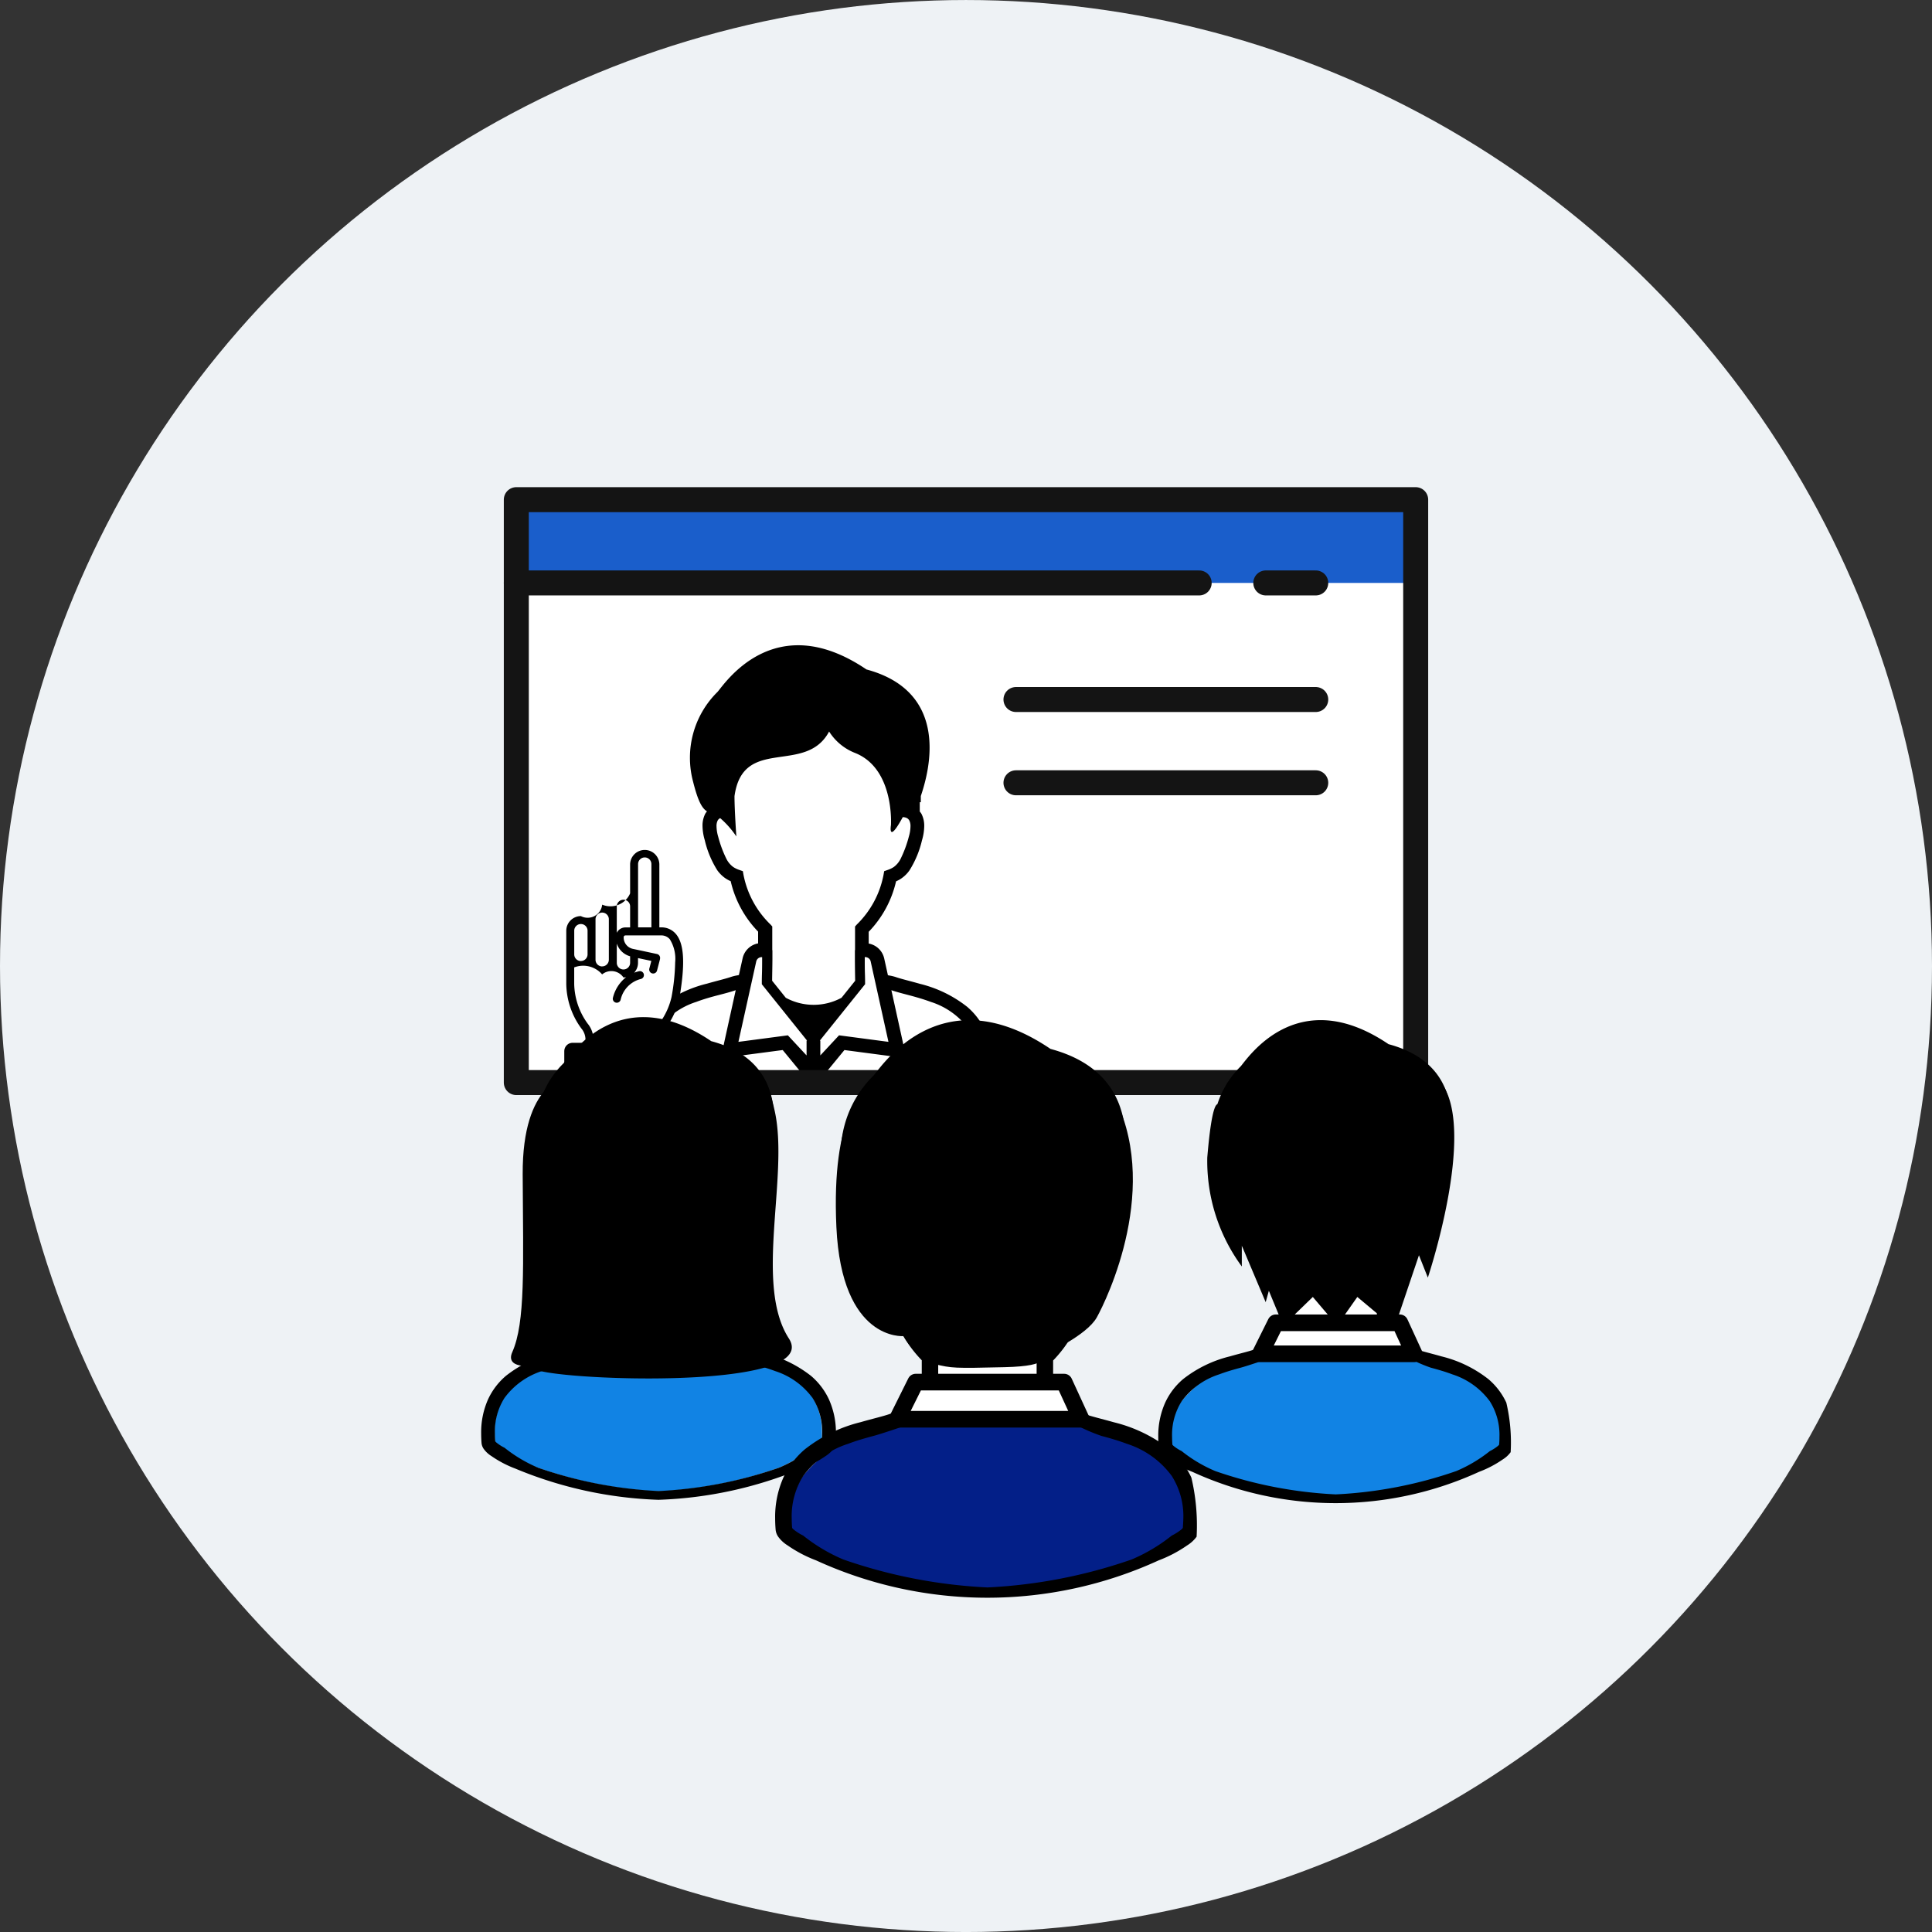
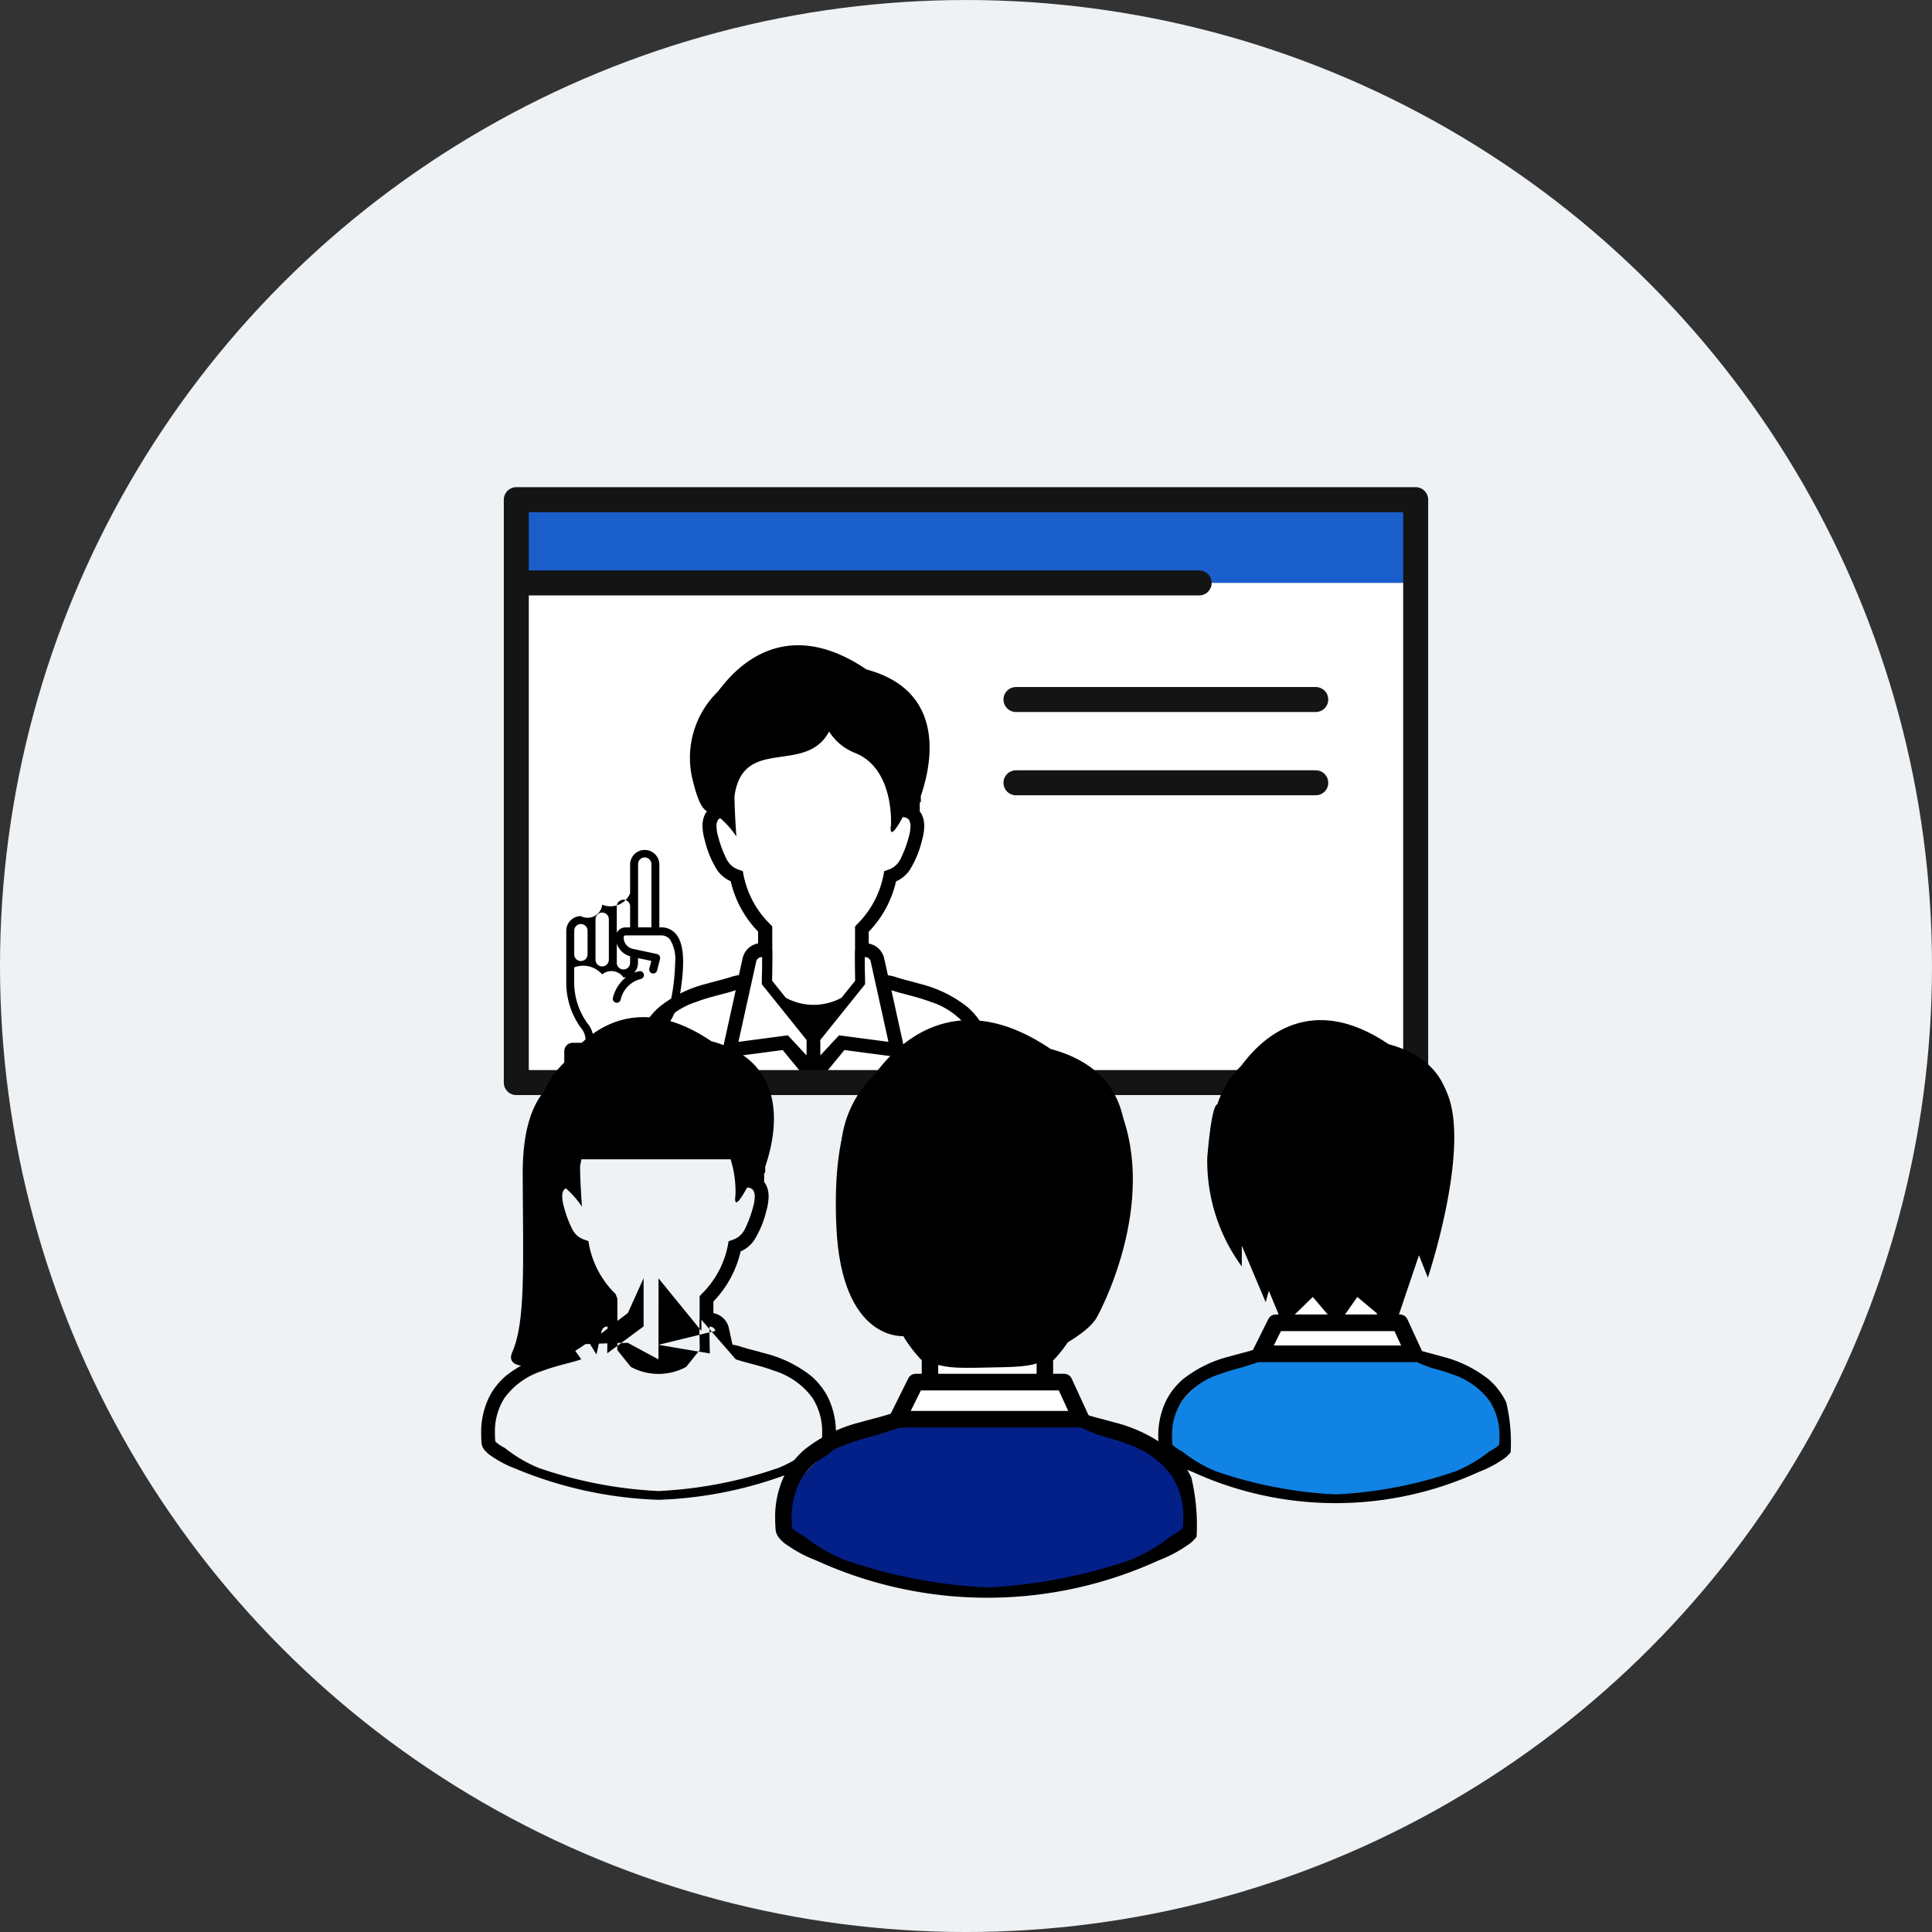
<svg xmlns="http://www.w3.org/2000/svg" width="116" height="116" viewBox="0 0 116 116">
  <rect x="0" y="0" width="116" height="116" fill="#333333" stroke="none" />
  <g id="Group_4200" data-name="Group 4200" transform="translate(-272 -3684)">
    <g id="Group_1767" data-name="Group 1767" transform="translate(272.278 3684.057)">
      <circle id="Ellipse_14" data-name="Ellipse 14" cx="58" cy="58" r="58" transform="translate(-0.278 -0.056)" fill="#eef2f5" />
    </g>
    <path id="Path_4689" data-name="Path 4689" d="M0,0H54V35H0Z" transform="translate(303 3714)" fill="#fff" />
    <rect id="Rectangle_14746" data-name="Rectangle 14746" width="54" height="5" transform="translate(303 3714)" fill="#1a5ecb" />
    <line id="Line_727" data-name="Line 727" x2="41" transform="translate(303 3719)" fill="none" stroke="#141414" stroke-linecap="round" stroke-miterlimit="10" stroke-width="1.5" />
-     <line id="Line_729" data-name="Line 729" x1="3" transform="translate(348 3719)" fill="none" stroke="#141414" stroke-linecap="round" stroke-miterlimit="10" stroke-width="1.5" />
    <path id="Path_600" data-name="Path 600" d="M140,179.5c0,3.375-2.015,5.625-4.5,5.625s-4.5-2.25-4.5-5.625a4.5,4.5,0,1,1,9,0Z" transform="translate(182.75 3550)" fill="none" stroke="#fff" stroke-linecap="round" stroke-linejoin="round" stroke-width="2" />
    <line id="Line_730" data-name="Line 730" x2="18" transform="translate(333 3726)" fill="none" stroke="#141414" stroke-linecap="round" stroke-miterlimit="10" stroke-width="1.5" />
    <line id="Line_731" data-name="Line 731" x2="18" transform="translate(333 3731)" fill="none" stroke="#141414" stroke-linecap="round" stroke-miterlimit="10" stroke-width="1.5" />
    <path id="Path_3577" data-name="Path 3577" d="M223.837,276.79l-.043-.238-.227-.081a1.447,1.447,0,0,1-.352-.172,1.369,1.369,0,0,1-.423-.518,6.976,6.976,0,0,1-.479-1.3,2.324,2.324,0,0,1-.1-.624.721.721,0,0,1,.069-.347.328.328,0,0,1,.152-.143,5.5,5.5,0,0,1,.969,1.1s-.112-1.579-.112-2.419c.507-3.657,4.276-1.238,5.682-3.882a3.235,3.235,0,0,0,1.575,1.294c2.363.956,2.138,4.331,2.138,4.331s-.2,1.185.708-.483l.032,0a.56.56,0,0,1,.163.033.351.351,0,0,1,.2.169.729.729,0,0,1,.069.347,2.325,2.325,0,0,1-.1.624,6.973,6.973,0,0,1-.479,1.3,1.381,1.381,0,0,1-.422.518,1.479,1.479,0,0,1-.352.172l-.228.081-.042.238a5.644,5.644,0,0,1-1.6,2.964l-.107.119v1.37l0,.053h-.009c0,.2,0,.318,0,.488,0,.4.011,1.084.016,1.347l-.819,1.022a3.513,3.513,0,0,1-3.347,0l-.819-1.022c0-.263.016-.944.016-1.347,0-.171,0-.287,0-.488h-.009l0-.053v-1.37l-.107-.119A5.639,5.639,0,0,1,223.837,276.79Z" transform="translate(88.814 3459.767)" fill="#fff" />
    <path id="Path_3578" data-name="Path 3578" d="M233.97,287.435l.316,1.434.75,3.391-2.967-.392-1.124,1.207,0-.891h-.029l2.716-3.384v-.11s-.006-.236-.01-.536-.009-.662-.009-.909c0-.026,0-.048,0-.072h.027A.335.335,0,0,1,233.97,287.435Z" transform="translate(86.305 3454.291)" fill="#fff" />
    <path id="Path_3579" data-name="Path 3579" d="M224.8,288.869l.318-1.434a.334.334,0,0,1,.327-.262h.028v.072c0,.247,0,.609-.01.909s-.009.535-.009.536l0,.11,2.715,3.384h-.028l0,.891-1.123-1.207-2.969.392Z" transform="translate(88.284 3454.291)" fill="#fff" />
    <path id="Path_3580" data-name="Path 3580" d="M236.244,294.916a.465.465,0,0,1-.072.076,2.5,2.5,0,0,1-.487.309c-.455.235-1.383,0-2.265.24-1.765.478-4.054,0-7.046,0s-5.28.478-7.046,0c-.882-.238-1.81,0-2.266-.24a2.434,2.434,0,0,1-.485-.309.406.406,0,0,1-.073-.076c-.013-.164-.02-.322-.02-.474a3.783,3.783,0,0,1,.582-2.152,4.514,4.514,0,0,1,2.262-1.623,13.552,13.552,0,0,1,1.3-.4c.406-.11.773-.2,1.08-.307l-.9,4.085,3.721-.491,1.852,1.989,1.853-1.989,3.72.491-.9-4.085c.308.107.674.2,1.079.307a13.5,13.5,0,0,1,1.3.4,4.509,4.509,0,0,1,2.262,1.623,3.783,3.783,0,0,1,.583,2.152C236.265,294.594,236.257,294.753,236.244,294.916Z" transform="translate(90.464 3453.488)" fill="#fff" />
    <rect id="Rectangle_14259" data-name="Rectangle 14259" width="4.354" height="0.606" transform="translate(309.736 3748.766)" fill="#303030" />
    <rect id="Rectangle_14260" data-name="Rectangle 14260" width="4.354" height="0.606" transform="translate(319.749 3748.766)" fill="#303030" />
    <g id="Group_3312" data-name="Group 3312" transform="translate(310.117 3722.751)">
      <path id="Path_3562" data-name="Path 3562" d="M236.344,284a4.156,4.156,0,0,0-1.078-1.416,7.428,7.428,0,0,0-2.828-1.376c-.6-.172-1.133-.294-1.464-.411a2.7,2.7,0,0,0-.394-.093c-.027,0-.046-.011-.07-.016l-.221-1a1.168,1.168,0,0,0-.932-.9v-.706A6.414,6.414,0,0,0,231,275.053a2.069,2.069,0,0,0,.33-.183,1.936,1.936,0,0,0,.479-.481,5.913,5.913,0,0,0,.747-1.8,3.126,3.126,0,0,0,.135-.852,1.545,1.545,0,0,0-.168-.74,1.033,1.033,0,0,0-.1-.137v-.559h.063v-.37c.952-2.8,1.012-6.451-3.263-7.6-5.569-3.769-8.562.938-8.945,1.35a5.548,5.548,0,0,0-1.462,5.4c.3,1.191.542,1.589.831,1.77v0a.975.975,0,0,0-.1.137,1.554,1.554,0,0,0-.168.74,3.13,3.13,0,0,0,.135.852,5.9,5.9,0,0,0,.747,1.8,1.962,1.962,0,0,0,.48.481,2.01,2.01,0,0,0,.33.183,6.408,6.408,0,0,0,1.646,3.028v.706a1.165,1.165,0,0,0-.931.9l-.222,1-.069.016a2.683,2.683,0,0,0-.394.093c-.332.117-.866.239-1.464.411a7.423,7.423,0,0,0-2.828,1.376A4.139,4.139,0,0,0,215.735,284a4.881,4.881,0,0,0-.419,2.07q0,.28.024.58a.743.743,0,0,0,.129.347,1.669,1.669,0,0,0,.474.439c.346.229,1.257-.486,1.872-.266,1.839.656,4.452.266,8.225.266s6.653.217,8.492-.439c.614-.22,1.257.668,1.6.439a1.685,1.685,0,0,0,.476-.439.735.735,0,0,0,.127-.347c.017-.2.025-.394.025-.58A4.88,4.88,0,0,0,236.344,284Zm-6.868-4.135.317,1.434.75,3.391-2.967-.392-1.124,1.207,0-.891h-.029l2.717-3.384,0-.11s0-.237-.01-.537-.009-.662-.009-.909c0-.026,0-.048,0-.072h.027A.335.335,0,0,1,229.476,279.861Zm-7.633-5.184-.042-.238-.228-.081a1.471,1.471,0,0,1-.352-.172,1.368,1.368,0,0,1-.422-.518,6.921,6.921,0,0,1-.479-1.3,2.3,2.3,0,0,1-.1-.624.72.72,0,0,1,.069-.347.328.328,0,0,1,.152-.143,5.485,5.485,0,0,1,.97,1.1s-.112-1.579-.112-2.419c.506-3.657,4.275-1.238,5.681-3.882a3.235,3.235,0,0,0,1.575,1.294c2.363.956,2.138,4.331,2.138,4.331s-.2,1.185.709-.483l.031,0a.576.576,0,0,1,.163.033.351.351,0,0,1,.2.169.728.728,0,0,1,.07.347,2.3,2.3,0,0,1-.1.624,6.975,6.975,0,0,1-.479,1.3,1.374,1.374,0,0,1-.421.518,1.506,1.506,0,0,1-.352.172l-.228.081-.042.238a5.644,5.644,0,0,1-1.6,2.964l-.107.119v1.422h-.009c0,.2,0,.317,0,.488,0,.4.011,1.084.017,1.347l-.82,1.022a3.512,3.512,0,0,1-3.347,0l-.819-1.022c0-.263.017-.944.017-1.347,0-.171,0-.287,0-.488h-.009l0-.053v-1.37l-.106-.119A5.639,5.639,0,0,1,221.843,274.678Zm.443,6.618.318-1.434a.335.335,0,0,1,.327-.262h.028v.072c0,.247,0,.609-.01.909s-.009.535-.009.537l0,.11,2.716,3.384h-.029l0,.891-1.123-1.207-2.969.392Zm13.624,5.246a.466.466,0,0,1-.072.075,2.528,2.528,0,0,1-.487.31c-.455.234-1.775-.171-2.657.068-1.765.478-3.663-.347-6.655-.347s-5.279,1.263-7.045.785a19.892,19.892,0,0,1-2.267-.506,2.486,2.486,0,0,1-.486-.31.433.433,0,0,1-.073-.075c-.013-.164-.02-.323-.02-.474a3.79,3.79,0,0,1,.582-2.153,4.52,4.52,0,0,1,2.263-1.623c.441-.167.887-.293,1.3-.4s.773-.2,1.08-.307l-.9,4.085,3.721-.491,1.852,2.256,1.853-2.256,3.72.491-.9-4.085c.308.108.674.2,1.079.307s.856.236,1.3.4a4.513,4.513,0,0,1,2.262,1.623,3.789,3.789,0,0,1,.584,2.153C235.931,286.218,235.923,286.377,235.91,286.541Z" transform="translate(-215.316 -260.887)" />
    </g>
-     <path id="Path_4693" data-name="Path 4693" d="M-234.687,156.111h2.216v-.971a7.1,7.1,0,0,0,.914-1.956c.068-.641.125-1.734.125-1.734l-2.166,1.734Z" transform="translate(544 3591)" fill="#fff" />
    <path id="Path_4691" data-name="Path 4691" d="M407.31,394.218a1.13,1.13,0,0,0-.906-.4h-.091v-3.8a.878.878,0,0,0-1.755,0v1.759a1.284,1.284,0,0,1-1.677.676.877.877,0,0,1-1.278.688.879.879,0,0,0-.878.878v1.347h0v1.855a4.614,4.614,0,0,0,.91,2.672,1.039,1.039,0,0,1,.243.666v.558a.239.239,0,0,0,.478,0v-.558a1.518,1.518,0,0,0-.355-.973,4.2,4.2,0,0,1-.8-2.365v-1a1.5,1.5,0,0,1,1.677.42.876.876,0,0,1,1.278.182.877.877,0,0,0,.162-.015,2.242,2.242,0,0,0-.795,1.249.239.239,0,0,0,.469.093,1.652,1.652,0,0,1,1.213-1.234.239.239,0,0,0-.106-.466,2.16,2.16,0,0,0-.3.091.874.874,0,0,0,.233-.595v-.284l.8.17-.117.447a.239.239,0,1,0,.462.121l.177-.678s0-.009,0-.014l0-.007a.239.239,0,0,0-.184-.284l-1.329-.284h0l-.132-.028a.7.7,0,0,1-.538-.692.107.107,0,0,1,.1-.112h2.13a.664.664,0,0,1,.541.231,2.219,2.219,0,0,1,.321,1.384,12.623,12.623,0,0,1-.217,2.077,4.174,4.174,0,0,1-.955,1.857,1.09,1.09,0,0,0-.259.706v.565a.239.239,0,0,0,.478,0v-.565a.612.612,0,0,1,.145-.4,4.652,4.652,0,0,0,1.062-2.086C407.872,395.994,407.807,394.807,407.31,394.218Zm-2.274-4.2a.4.4,0,0,1,.8,0v3.8h-.8v-3.8Zm-3.433,5.822a.4.4,0,0,1-.4-.4v-1.423a.4.4,0,0,1,.8,0v1.423A.4.4,0,0,1,401.6,395.837Zm1.278.323a.4.4,0,0,1-.4-.4v-2.433a.4.4,0,0,1,.8,0v2.433A.4.4,0,0,1,402.88,396.16Zm1.677-.606v.388a.4.4,0,0,1-.8,0v-1.155A1.17,1.17,0,0,0,404.558,395.554Zm-.8-1.41v-1.589a.4.4,0,1,1,.8,0v1.263h-.284A.577.577,0,0,0,403.758,394.143Z" transform="translate(-94.725 3345.863)" />
    <path id="Path_4690" data-name="Path 4690" d="M0,0H54V35H0Z" transform="translate(303 3714)" fill="none" stroke="#141414" stroke-linecap="round" stroke-linejoin="round" stroke-width="1.5" />
    <path id="Path_4692" data-name="Path 4692" d="M-237.62,157.766v-1.655h5.867v1.655Z" transform="translate(544 3591)" fill="#fff" stroke="#000" stroke-linecap="round" stroke-linejoin="round" stroke-width="1" />
-     <path id="Path_4645" data-name="Path 4645" d="M223.835,276.78l-.043-.238-.227-.081a1.447,1.447,0,0,1-.351-.171,1.368,1.368,0,0,1-.422-.518,6.965,6.965,0,0,1-.479-1.3,2.321,2.321,0,0,1-.1-.623.72.72,0,0,1,.069-.347.328.328,0,0,1,.152-.143,5.492,5.492,0,0,1,.968,1.1s-.112-1.577-.112-2.416c.506-3.653,4.27-1.236,5.675-3.877a3.231,3.231,0,0,0,1.574,1.293c2.36.955,2.135,4.326,2.135,4.326s-.2,1.184.707-.482l.032,0a.558.558,0,0,1,.163.033.351.351,0,0,1,.2.169.729.729,0,0,1,.069.347,2.324,2.324,0,0,1-.1.623,6.961,6.961,0,0,1-.479,1.3,1.379,1.379,0,0,1-.422.518,1.477,1.477,0,0,1-.352.171l-.228.081-.042.238a5.636,5.636,0,0,1-1.6,2.961l-.107.119v1.368l0,.053H230.5c0,.2,0,.317,0,.488,0,.4.011,1.083.016,1.345l-.818,1.02a3.509,3.509,0,0,1-3.343,0l-.818-1.02c0-.262.016-.943.016-1.345,0-.171,0-.286,0-.488h-.009l0-.053v-1.368l-.107-.119A5.632,5.632,0,0,1,223.835,276.78Z" transform="translate(83.517 3481.831)" fill="#fff" />
-     <path id="Path_4647" data-name="Path 4647" d="M236.111,294.991a.461.461,0,0,1-.071.077,2.474,2.474,0,0,1-.484.311,8.479,8.479,0,0,1-2.017,1.216,25.427,25.427,0,0,1-7.232,1.42,25.432,25.432,0,0,1-7.232-1.42,11.031,11.031,0,0,1-2.177-.975,1.423,1.423,0,0,1-.4-.357c-.04-.034.011-.256,0-.272-.013-.165-.02-.324-.02-.477a3.841,3.841,0,0,1,.578-2.164,4.486,4.486,0,0,1,2.247-1.632,13.313,13.313,0,0,1,1.288-.4c.4-.11.974-.261,1.279-.368l.843.368,2.186-1.569,1.4.951.921-.951,1.782.951h1.185c.305.107,1.54.508,1.942.618a13.071,13.071,0,0,1,1.276.4,4.215,4.215,0,0,1,2.14,1.632,3.841,3.841,0,0,1,.579,2.164C236.132,294.667,236.125,294.827,236.111,294.991Z" transform="translate(85.225 3475.533)" fill="#1183e4" />
    <path id="Path_3577-2" data-name="Path 3577" d="M224.149,278.109l-.051-.275-.271-.094a1.747,1.747,0,0,1-.419-.2,1.591,1.591,0,0,1-.5-.6,7.879,7.879,0,0,1-.571-1.5,2.6,2.6,0,0,1-.122-.719.808.808,0,0,1,.082-.4.386.386,0,0,1,.182-.165,6.4,6.4,0,0,1,1.155,1.272s-.134-1.82-.134-2.789c.6-4.216,5.1-1.427,6.772-4.476a3.814,3.814,0,0,0,1.878,1.492c2.816,1.1,2.548,4.993,2.548,4.993s-.243,1.367.844-.556l.038,0a.687.687,0,0,1,.194.039.415.415,0,0,1,.237.194.818.818,0,0,1,.082.4,2.6,2.6,0,0,1-.122.719,7.876,7.876,0,0,1-.571,1.5,1.606,1.606,0,0,1-.5.6,1.785,1.785,0,0,1-.42.2l-.272.094-.05.275a6.453,6.453,0,0,1-1.911,3.418l-.128.137v1.579l0,.061H232.1c0,.232,0,.366,0,.563,0,.465.268,1.79.274,2.093l-1.231.638a4.312,4.312,0,0,1-3.989,0l-1.264-.638c.005-.3.308-1.628.308-2.093,0-.2,0-.331,0-.563h-.01l0-.061v-1.579l-.127-.137A6.448,6.448,0,0,1,224.149,278.109Z" transform="translate(102.133 3483.223)" fill="#fff" />
    <path id="Path_4697" data-name="Path 4697" d="M223.831,276.48l-.043-.23-.226-.078a1.461,1.461,0,0,1-.35-.165,1.331,1.331,0,0,1-.421-.5,6.587,6.587,0,0,1-.477-1.257,2.174,2.174,0,0,1-.1-.6.676.676,0,0,1,.069-.335.323.323,0,0,1,.152-.138,5.35,5.35,0,0,1,.966,1.064s-.112-1.522-.112-2.332c.505-3.525,4.261-1.193,5.662-3.742a3.189,3.189,0,0,0,1.57,1.248c2.354.922,2.13,4.175,2.13,4.175s-.2,1.143.706-.465l.032,0a.573.573,0,0,1,.162.032.347.347,0,0,1,.2.163.684.684,0,0,1,.069.335,2.175,2.175,0,0,1-.1.6,6.586,6.586,0,0,1-.477,1.257,1.343,1.343,0,0,1-.421.5,1.493,1.493,0,0,1-.351.165l-.227.078-.042.23a5.4,5.4,0,0,1-1.6,2.858l-.107.115v1.32l0,.051h-.009c0,.194,0,.306,0,.471,0,.388.224,1.5.229,1.75l-1.029.533a3.6,3.6,0,0,1-3.336,0l-1.057-.533c0-.253.257-1.361.257-1.75,0-.165,0-.277,0-.471h-.008l0-.051v-1.32l-.106-.115A5.392,5.392,0,0,1,223.831,276.48Z" transform="translate(124.183 3482.218)" fill="#fff" />
    <path id="Path_3580-2" data-name="Path 3580" d="M240.264,296c-.013.019-.223.215-.269.256-.11.1-.357-.026-.627.113a10.2,10.2,0,0,1-2.42,1.441,30.845,30.845,0,0,1-8.678,1.682,30.852,30.852,0,0,1-8.678-1.682,10.224,10.224,0,0,1-2.421-1.441,2.9,2.9,0,0,1-.579-.368.483.483,0,0,1-.087-.091c-.015-.2-.024-.384-.024-.565a4.509,4.509,0,0,1,.694-2.565A10.4,10.4,0,0,1,219.5,290.7a16.352,16.352,0,0,1,1.7-.7c.484-.131,1.56-.142,1.926-.269l1.346-.361,1.7-.109,1.964.2,2.125-.2h1.083l2.41.471c.366.127.966.315,1.449.445s1.219.35,1.745.549a5.139,5.139,0,0,1,2.545,2.011,4.622,4.622,0,0,1,.693,2.6C240.187,295.512,240.281,295.8,240.264,296Z" transform="translate(103.001 3479.88)" fill="#031f88" />
    <path id="Path_4696" data-name="Path 4696" d="M236.367,294.894c-.011.016-.186.18-.225.214-.092.082-.3-.021-.525.094a8.527,8.527,0,0,1-2.023,1.205,25.79,25.79,0,0,1-7.256,1.407,25.8,25.8,0,0,1-7.256-1.407,8.548,8.548,0,0,1-2.024-1.205,2.423,2.423,0,0,1-.484-.308.4.4,0,0,1-.073-.076c-.013-.163-.02-.321-.02-.472a3.77,3.77,0,0,1,.58-2.144,8.7,8.7,0,0,1,1.943-1.737,13.671,13.671,0,0,1,1.423-.587c.405-.109,1.3-.118,1.61-.225l1.125-.3,1.421-.091,1.642.164,1.777-.164h.905l2.015.394c.306.106.808.263,1.212.372s1.019.293,1.459.459a4.3,4.3,0,0,1,2.128,1.681,3.865,3.865,0,0,1,.579,2.171C236.3,294.487,236.381,294.731,236.367,294.894Z" transform="translate(125.848 3475.966)" fill="#1183e4" />
    <g id="Group_4040" data-name="Group 4040" transform="translate(318.547 3745.254)">
      <path id="Path_3562-2" data-name="Path 3562" d="M240.3,288.349a4.938,4.938,0,0,0-1.281-1.683,8.827,8.827,0,0,0-3.36-1.635c-.711-.2-1.346-.349-1.74-.489a3.212,3.212,0,0,0-.469-.111c-.032-.006-.055-.013-.083-.019l-.262-1.191A1.388,1.388,0,0,0,232,282.158v-.839a7.622,7.622,0,0,0,1.956-3.6,2.457,2.457,0,0,0,.392-.217,2.3,2.3,0,0,0,.569-.572,7.025,7.025,0,0,0,.888-2.133,3.714,3.714,0,0,0,.16-1.013,1.836,1.836,0,0,0-.2-.88,1.227,1.227,0,0,0-.118-.162v-.664h.075v-.44c1.132-3.328,1.2-7.666-3.878-9.026-6.618-4.478-10.174,1.115-10.629,1.6a6.593,6.593,0,0,0-1.738,6.417c.354,1.415.644,1.888.988,2.1v0a1.159,1.159,0,0,0-.118.162,1.847,1.847,0,0,0-.2.88,3.719,3.719,0,0,0,.161,1.013,7.008,7.008,0,0,0,.887,2.133,2.33,2.33,0,0,0,.57.572,2.389,2.389,0,0,0,.392.217,7.615,7.615,0,0,0,1.956,3.6v.839a1.384,1.384,0,0,0-1.107,1.064l-.264,1.191c-.028.006-.051.013-.082.019a3.188,3.188,0,0,0-.469.111c-.394.14-1.029.284-1.74.489a8.821,8.821,0,0,0-3.36,1.635,4.918,4.918,0,0,0-1.281,1.683,5.8,5.8,0,0,0-.5,2.46q0,.332.029.689a.883.883,0,0,0,.153.412,1.984,1.984,0,0,0,.563.521,7.832,7.832,0,0,0,1.711.9,24.7,24.7,0,0,0,20.573,0,7.833,7.833,0,0,0,1.711-.9,2,2,0,0,0,.565-.521A12.461,12.461,0,0,0,240.3,288.349Zm-8.162-4.914s-3.58,1.95-3.291.978l2.9.645,0-.13s-.006-.282-.012-.638-.011-.787-.011-1.08c0-.03,0-.058,0-.085h.032A.4.4,0,0,1,232.143,283.435Zm-9.07-6.16-.05-.283-.271-.1a1.749,1.749,0,0,1-.418-.2,1.626,1.626,0,0,1-.5-.616,8.228,8.228,0,0,1-.569-1.549,2.736,2.736,0,0,1-.123-.741.856.856,0,0,1,.082-.413.39.39,0,0,1,.181-.17,6.519,6.519,0,0,1,1.152,1.311s-.134-1.876-.134-2.875c.6-4.346,5.081-1.471,6.752-4.613a3.844,3.844,0,0,0,1.872,1.538c2.808,1.136,2.54,5.147,2.54,5.147s-.241,1.409.843-.574l.037-.005a.686.686,0,0,1,.194.04.418.418,0,0,1,.236.2.865.865,0,0,1,.083.413,2.737,2.737,0,0,1-.123.741,8.286,8.286,0,0,1-.569,1.549,1.634,1.634,0,0,1-.5.616,1.79,1.79,0,0,1-.419.2l-.271.1-.05.283a6.707,6.707,0,0,1-1.906,3.523l-.127.141v1.628l0,.063H231c0,.239,0,.377,0,.58,0,.479.014,1.288.02,1.6l-.975-.168c-.547.312-.684-.228-1.437-.229h-2.342l-1.171.4c.006-.312.02-1.122.02-1.6,0-.2,0-.341,0-.58H225.1l0-.063v-1.628l-.126-.141A6.7,6.7,0,0,1,223.073,277.275Zm.4,7.757.506-1.6a.4.4,0,0,1,.388-.311h.033v.085c0,.294-.022,1.716-.022,1.718l0,.13,2.454-.626,1.893.378-.109-.267Zm16.319,6.341a.551.551,0,0,1-.085.09,3,3,0,0,1-.579.368,10.2,10.2,0,0,1-2.413,1.437,30.791,30.791,0,0,1-8.652,1.677,30.8,30.8,0,0,1-8.652-1.677,10.226,10.226,0,0,1-2.413-1.437,2.954,2.954,0,0,1-.577-.368.514.514,0,0,1-.087-.09c-.015-.195-.024-.384-.024-.563a4.5,4.5,0,0,1,.692-2.558,5.371,5.371,0,0,1,2.689-1.929c.524-.2,1.054-.348,1.54-.478s1.731-.554,2.1-.682l10.132.069a11.1,11.1,0,0,0,1.436.613c.487.13,1.018.28,1.542.478a5.363,5.363,0,0,1,2.688,1.929,4.5,4.5,0,0,1,.694,2.558C239.814,290.989,239.8,291.178,239.789,291.373Z" transform="translate(-215.316 -260.887)" />
    </g>
    <g id="Group_4060" data-name="Group 4060" transform="translate(341.547 3745.254)">
      <path id="Path_3562-3" data-name="Path 3562" d="M236.21,283.849a4.129,4.129,0,0,0-1.071-1.407,7.381,7.381,0,0,0-2.809-1.367c-.595-.171-1.125-.292-1.455-.409a2.685,2.685,0,0,0-.392-.093c-.027,0-.046-.011-.069-.016l-.219-1a1.16,1.16,0,0,0-.926-.89v-.7a6.373,6.373,0,0,0,1.635-3.008,2.055,2.055,0,0,0,.328-.182,1.922,1.922,0,0,0,.476-.478,5.874,5.874,0,0,0,.743-1.784,3.106,3.106,0,0,0,.134-.847,1.535,1.535,0,0,0-.167-.736,1.025,1.025,0,0,0-.1-.136v-.555h.063v-.368c.946-2.783,1.006-6.41-3.242-7.546-5.533-3.745-8.507.932-8.888,1.342a5.512,5.512,0,0,0-1.453,5.366c.3,1.183.538,1.579.826,1.758v0a.968.968,0,0,0-.1.136,1.544,1.544,0,0,0-.167.736,3.111,3.111,0,0,0,.134.847,5.859,5.859,0,0,0,.742,1.784,1.948,1.948,0,0,0,.477.478,2,2,0,0,0,.327.182,6.367,6.367,0,0,0,1.635,3.008v.7a1.158,1.158,0,0,0-.925.89l-.221,1c-.023,0-.042.011-.069.016a2.664,2.664,0,0,0-.392.093c-.33.117-.86.238-1.455.409a7.376,7.376,0,0,0-2.809,1.367,4.112,4.112,0,0,0-1.071,1.407,4.849,4.849,0,0,0-.417,2.057q0,.278.024.576a.738.738,0,0,0,.128.344,1.659,1.659,0,0,0,.471.436,6.549,6.549,0,0,0,1.431.748,20.648,20.648,0,0,0,17.2,0,6.549,6.549,0,0,0,1.431-.748,1.674,1.674,0,0,0,.473-.436A10.419,10.419,0,0,0,236.21,283.849Zm-6.824-4.109s-2.993,1.63-2.752.818l2.421.539,0-.109s0-.236-.01-.533-.009-.658-.009-.9c0-.025,0-.048,0-.071h.027A.333.333,0,0,1,229.385,279.74ZM221.8,274.59l-.042-.237-.226-.081a1.462,1.462,0,0,1-.349-.17,1.359,1.359,0,0,1-.419-.515,6.879,6.879,0,0,1-.476-1.3,2.288,2.288,0,0,1-.1-.62.715.715,0,0,1,.069-.345.326.326,0,0,1,.151-.142,5.451,5.451,0,0,1,.963,1.1s-.112-1.569-.112-2.4c.5-3.634,4.248-1.23,5.645-3.857a3.214,3.214,0,0,0,1.565,1.286c2.348.95,2.124,4.3,2.124,4.3s-.2,1.178.7-.48l.031,0a.575.575,0,0,1,.162.033.349.349,0,0,1,.2.168.723.723,0,0,1,.069.345,2.288,2.288,0,0,1-.1.62,6.928,6.928,0,0,1-.476,1.3,1.366,1.366,0,0,1-.419.515,1.5,1.5,0,0,1-.35.17l-.226.081-.042.237a5.608,5.608,0,0,1-1.594,2.945l-.106.118v1.413h-.009c0,.2,0,.315,0,.485,0,.4.011,1.077.017,1.338l-.815-.141c-.458.261-.572-.191-1.2-.191h-1.959l-.979.332c0-.261.017-.938.017-1.338,0-.17,0-.285,0-.485H223.5l0-.052v-1.361l-.105-.118A5.6,5.6,0,0,1,221.8,274.59Zm.332,6.485.423-1.335a.333.333,0,0,1,.325-.26h.028v.071c0,.245-.018,1.435-.018,1.437l0,.109,2.052-.523,1.583.316-.092-.223Zm13.645,5.3a.461.461,0,0,1-.071.075,2.512,2.512,0,0,1-.484.308,8.529,8.529,0,0,1-2.017,1.2,25.745,25.745,0,0,1-7.235,1.4,25.751,25.751,0,0,1-7.235-1.4,8.551,8.551,0,0,1-2.018-1.2,2.471,2.471,0,0,1-.482-.308.43.43,0,0,1-.073-.075c-.013-.163-.02-.321-.02-.471a3.766,3.766,0,0,1,.579-2.139,4.491,4.491,0,0,1,2.249-1.613c.439-.166.881-.291,1.288-.4s1.447-.463,1.752-.57l8.472.058a9.284,9.284,0,0,0,1.2.512c.407.109.851.234,1.289.4a4.484,4.484,0,0,1,2.247,1.613,3.765,3.765,0,0,1,.58,2.139C235.8,286.056,235.792,286.214,235.778,286.377Z" transform="translate(-215.316 -260.887)" />
    </g>
    <path id="Union_28" data-name="Union 28" d="M2.053,27.107a6.533,6.533,0,0,1-1.43-.748,1.643,1.643,0,0,1-.471-.436.739.739,0,0,1-.129-.344C.007,25.381,0,25.188,0,25a4.847,4.847,0,0,1,.416-2.056,4.117,4.117,0,0,1,1.071-1.407,7.376,7.376,0,0,1,2.807-1.366c.468-.135.9-.238,1.217-.333l.5.707c-.305.107-.669.2-1.073.305s-.849.234-1.287.4A4.484,4.484,0,0,0,1.4,22.866,3.754,3.754,0,0,0,.827,25c0,.149.007.308.02.471a.46.46,0,0,0,.073.075,2.484,2.484,0,0,0,.482.308,8.565,8.565,0,0,0,2.017,1.2,25.736,25.736,0,0,0,7.231,1.4,25.729,25.729,0,0,0,7.23-1.4,8.538,8.538,0,0,0,2.016-1.2,2.511,2.511,0,0,0,.483-.308.533.533,0,0,0,.072-.075c.013-.163.021-.321.021-.471a3.754,3.754,0,0,0-.58-2.138,4.475,4.475,0,0,0-2.245-1.612c-.438-.166-.882-.291-1.289-.4s-.767-.2-1.072-.305L13.85,18.893l.211-.051a.333.333,0,0,0-.325-.26h-.027v.071c0,.025,0,.05,0,.077l-.486-.561v.673l-.116-.142q0-.024,0-.047c0-.169,0-.284,0-.484h.009l0-.053v-1.36l.106-.118a5.6,5.6,0,0,0,1.593-2.944l.041-.237.226-.08a1.529,1.529,0,0,0,.35-.17,1.376,1.376,0,0,0,.418-.515,6.955,6.955,0,0,0,.476-1.294,2.3,2.3,0,0,0,.1-.619.734.734,0,0,0-.069-.346.351.351,0,0,0-.2-.167A.6.6,0,0,0,16,10.232l-.032,0c-.905,1.656-.7.479-.7.479a6.445,6.445,0,0,0-.291-2.174H6.022a4.27,4.27,0,0,0-.084.444c0,.834.112,2.4.112,2.4a5.471,5.471,0,0,0-.962-1.1.326.326,0,0,0-.151.142.711.711,0,0,0-.069.346,2.3,2.3,0,0,0,.1.619,6.89,6.89,0,0,0,.476,1.294,1.359,1.359,0,0,0,.419.515,1.5,1.5,0,0,0,.349.17l.226.08.041.237a5.6,5.6,0,0,0,1.594,2.944l.105.277v1.193l0,.06h.01c0,.029,0,.056,0,.081l.622-.476.942-2.087v2.894l-1.335.987-.237.008c0,.059,0,.116,0,.169l-.609.451,0-.108s0-.214.008-.491l-.513.018-.144.649-.391-.631-.319.011.218-.982a1.156,1.156,0,0,1,.925-.889v-.7A6.362,6.362,0,0,1,5.72,14.066a1.988,1.988,0,0,1-.328-.181,1.967,1.967,0,0,1-.476-.478,5.857,5.857,0,0,1-.742-1.783,3.088,3.088,0,0,1-.134-.846,1.543,1.543,0,0,1,.167-.735.957.957,0,0,1,.1-.136v0c-.288-.18-.53-.575-.826-1.758A5.508,5.508,0,0,1,4.932,2.784c.38-.409,3.352-5.083,8.882-1.341C18.059,2.579,18,6.2,17.054,8.985v.367h-.063v.555a.952.952,0,0,1,.1.136,1.523,1.523,0,0,1,.167.735,3.088,3.088,0,0,1-.134.846,5.879,5.879,0,0,1-.742,1.783,1.952,1.952,0,0,1-.476.478,2.025,2.025,0,0,1-.328.181,6.362,6.362,0,0,1-1.634,3.007v.7a1.159,1.159,0,0,1,.926.889l.219,1c.023,0,.042.011.069.015a2.769,2.769,0,0,1,.391.093c.329.117.859.238,1.454.409a7.392,7.392,0,0,1,2.808,1.366,4.149,4.149,0,0,1,1.07,1.407A4.847,4.847,0,0,1,21.3,25c0,.184-.007.377-.024.576a.728.728,0,0,1-.127.344,1.67,1.67,0,0,1-.472.436,6.575,6.575,0,0,1-1.43.748,24.354,24.354,0,0,1-8.6,1.876A24.35,24.35,0,0,1,2.053,27.107Zm5.183-8.266-.036.164.388-.3c0-.019,0-.038,0-.056v-.071A.342.342,0,0,0,7.236,18.842ZM8.986,21,8.173,19.99c0-.061,0-.146,0-.244l.24-.177.392-.014,1.84.994v-.876l2.4.408L12.309,21a3.481,3.481,0,0,1-3.323,0Zm4.064-.923.074-.092c0-.182-.011-.565-.014-.916l.6-.147c0,.2,0,.429.008.628,0,.3.01.532.01.534l0,.108Zm-7.658-.408.819-.028,0,.013c-.023,0-.042.011-.068.015a2.74,2.74,0,0,0-.391.093c-.07.025-.15.05-.237.076Zm5.257-3.987L13.107,18.7c0,.112,0,.241,0,.374l-2.461.6Zm3.06,3.043.141.163-.14.034C13.71,18.858,13.709,18.791,13.709,18.73Z" transform="translate(300.89 3745.07)" stroke="rgba(0,0,0,0)" stroke-miterlimit="10" stroke-width="1" />
    <path id="Path_4637" data-name="Path 4637" d="M-236-2070.625s-2.689.244-2.66,5.84.169,8.889-.627,10.678,4.928.531,5.8-2.324c.147-.614-.745-1.839-.745-1.839l-1.433-2.5-1.421-2.4.821-3.12Z" transform="translate(542.043 5819.295)" />
-     <path id="Path_4638" data-name="Path 4638" d="M-227.015-2070.375s.869-2.027,1.707,1.889-1.254,10.358.836,13.6-14.8,2.494-15.3,1.8.359-2.513.359-2.513l2.3-1.489s-2.8-2.786-2.657-3.418a40.98,40.98,0,0,0,0-4.266s2.771-.834,3.042-2.024,6.82-1.349,6.82-1.349Z" transform="translate(543.835 5819.247)" />
    <path id="Path_4694" data-name="Path 4694" d="M-220.1,158.564s-2,1.228-1.682,8.111,4.032,6.546,4.032,6.546.778,1.423,1.844,1.677,1.183.261,4.208.19,2.037-.674,2.307-.745,2.649-1.178,3.244-2.244,3.959-7.978.894-13.536S-220.1,158.564-220.1,158.564Z" transform="translate(544 3591)" />
    <path id="Path_4695" data-name="Path 4695" d="M-217.018,175.984l-1.109,2.229h11.044l-1.025-2.229Z" transform="translate(544 3591)" fill="#fff" stroke="#000" stroke-linecap="round" stroke-linejoin="round" stroke-width="1" />
    <path id="Path_4698" data-name="Path 4698" d="M-217.2,175.984l-.927,1.863h9.234l-.857-1.863Z" transform="translate(565.799 3587.439)" fill="#fff" stroke="#000" stroke-linecap="round" stroke-linejoin="round" stroke-width="1" />
    <path id="Path_4699" data-name="Path 4699" d="M-198.88,159.287c-.022.057-.342-.276-.633,3.206a10.684,10.684,0,0,0,2.073,6.548v-1.25l1.433,3.393.191-.684.864,2.092,1.775-1.721,1.462,1.721,1.211-1.721,2.225,1.862,1.475-4.367.534,1.344s2.876-8.607.883-11.59S-198.88,159.287-198.88,159.287Z" transform="translate(544 3591)" />
  </g>
</svg>